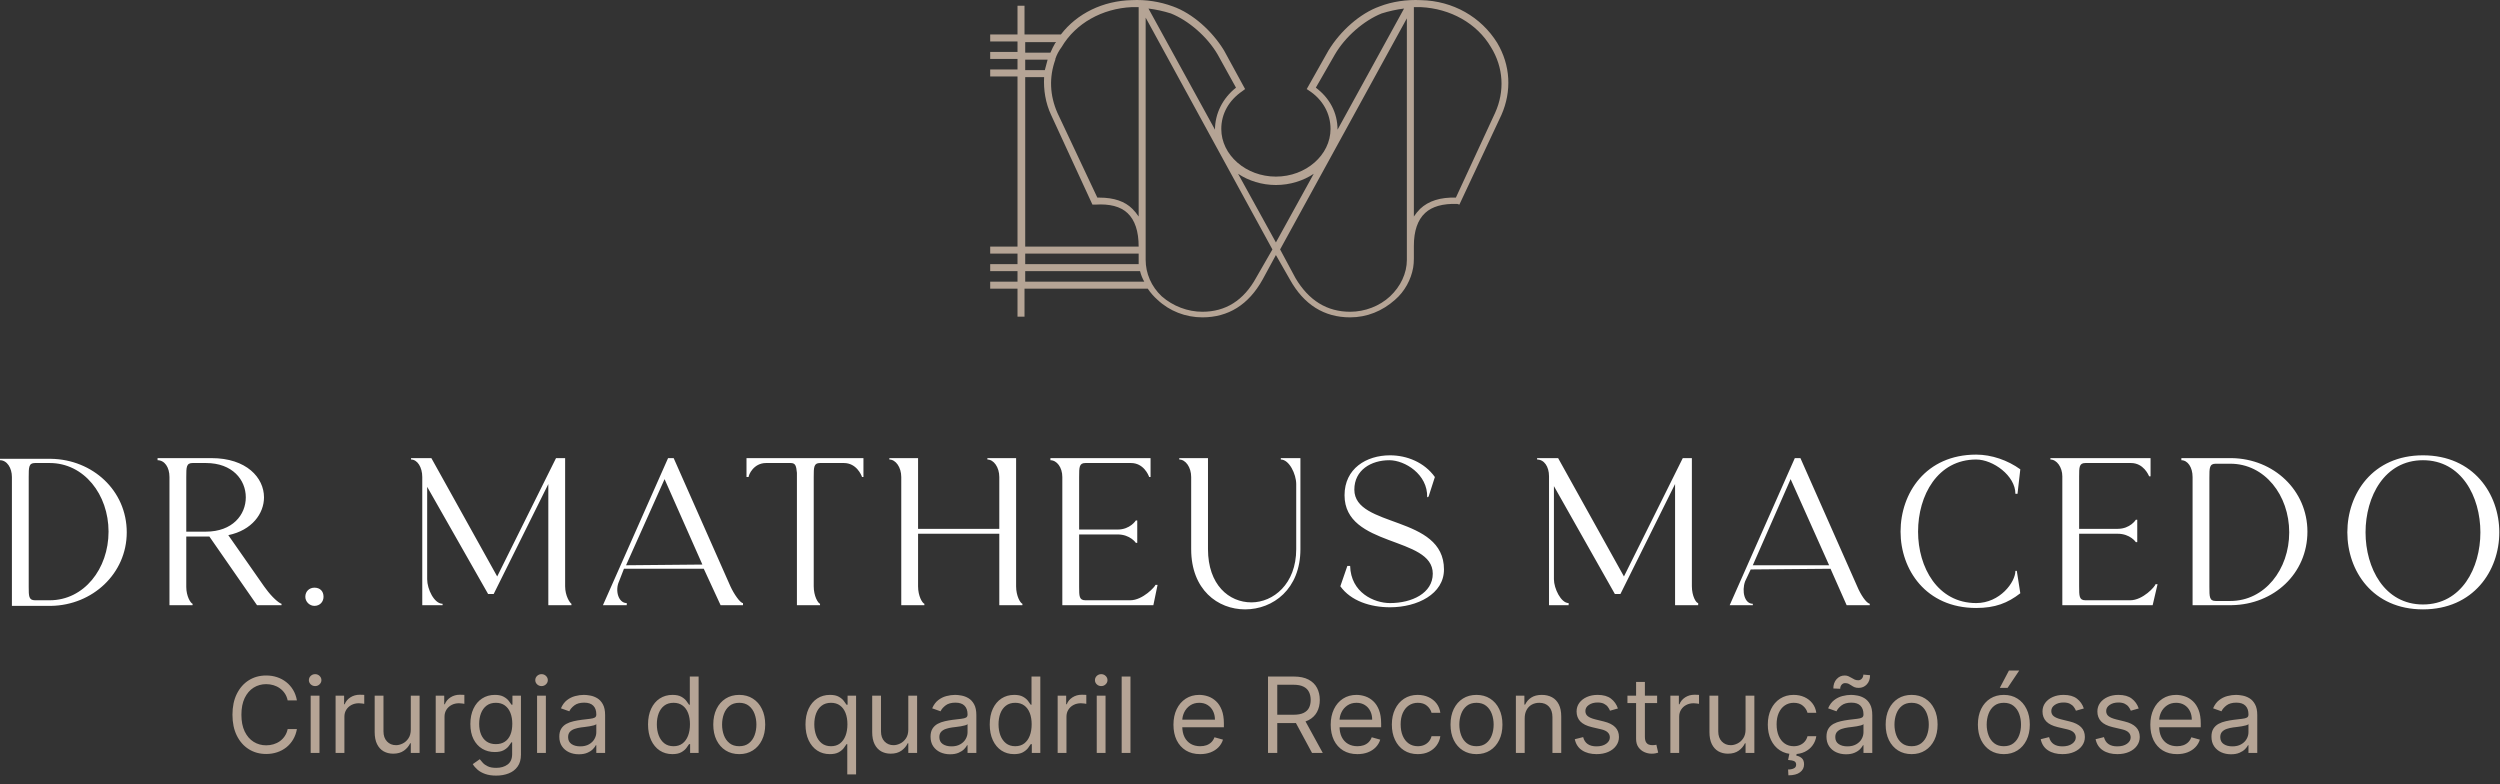
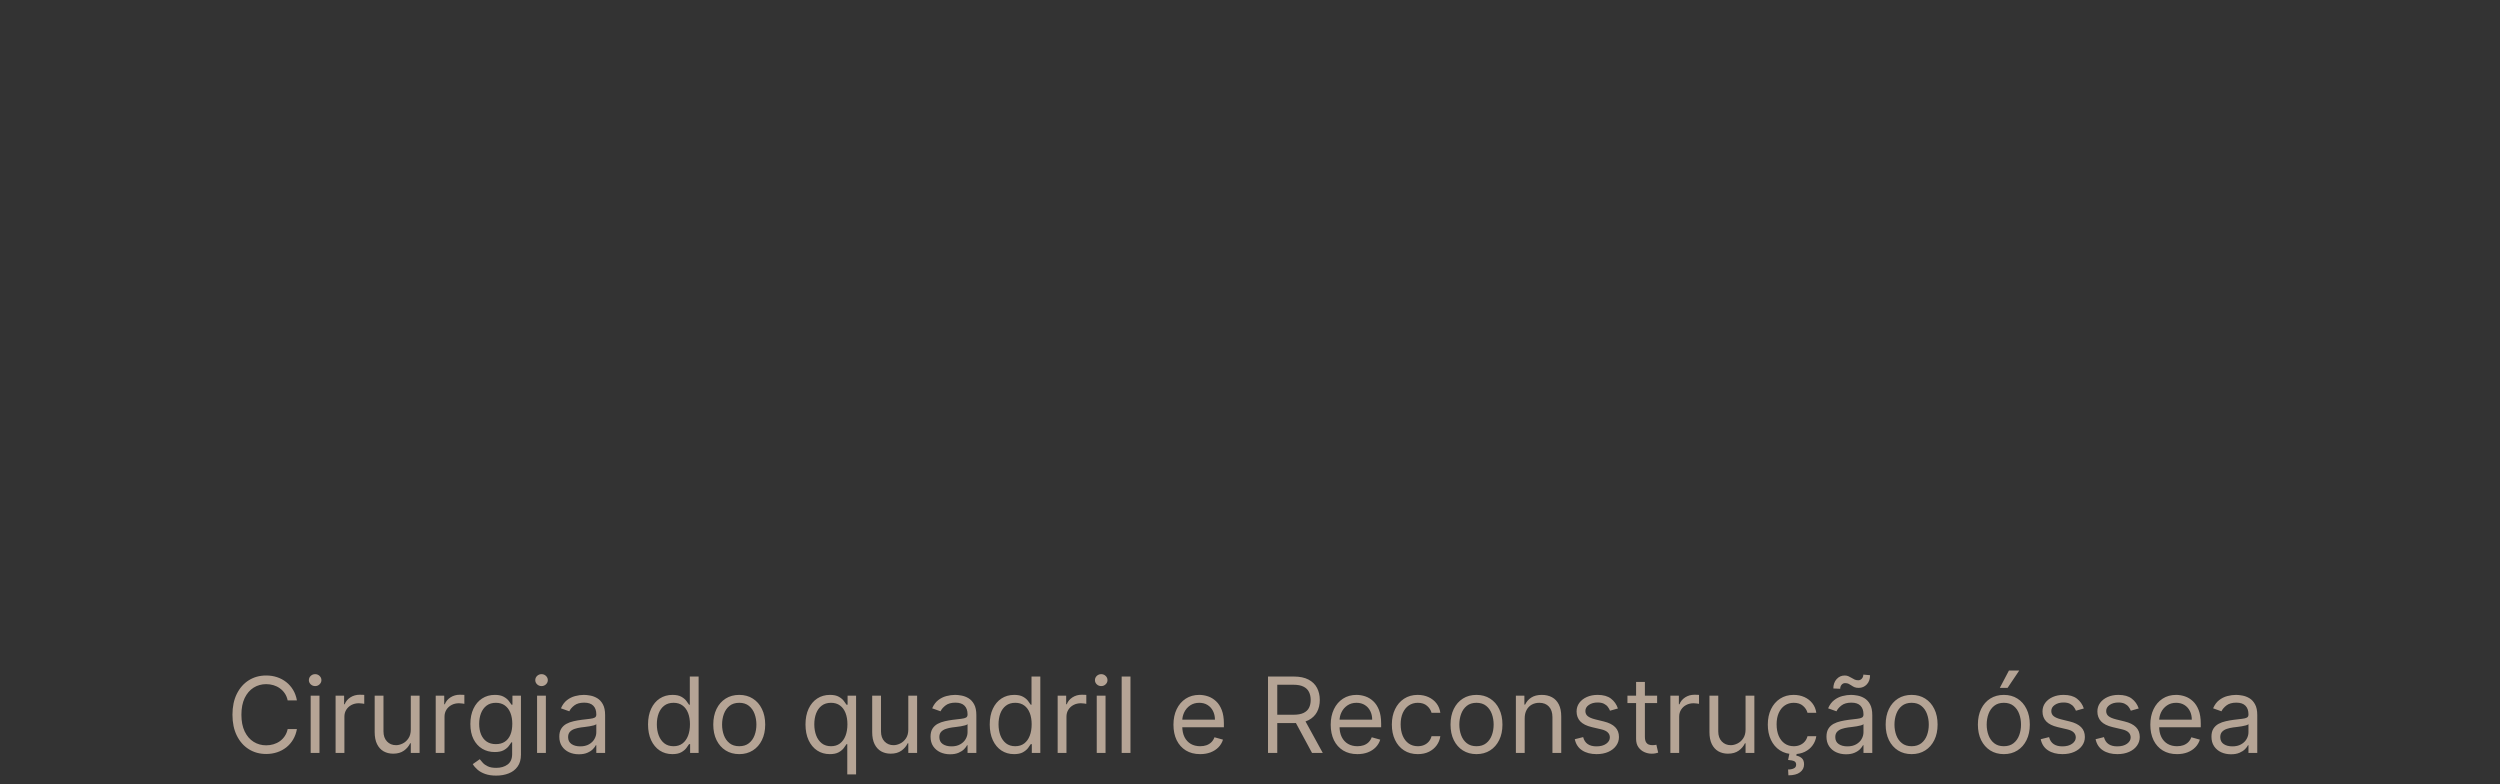
<svg xmlns="http://www.w3.org/2000/svg" width="357" height="112" viewBox="0 0 357 112" fill="none">
  <rect x="0" y="0" width="357" height="112" fill="#333333" stroke="none" />
  <path d="M42.4 100.019H41.078C41 99.639 40.864 99.305 40.668 99.017C40.477 98.73 40.242 98.488 39.965 98.293C39.692 98.094 39.388 97.945 39.054 97.846C38.721 97.746 38.373 97.696 38.01 97.696C37.35 97.696 36.751 97.863 36.215 98.197C35.682 98.531 35.258 99.023 34.942 99.673C34.63 100.322 34.473 101.12 34.473 102.064C34.473 103.009 34.63 103.806 34.942 104.456C35.258 105.106 35.682 105.598 36.215 105.931C36.751 106.265 37.35 106.432 38.01 106.432C38.373 106.432 38.721 106.382 39.054 106.283C39.388 106.184 39.692 106.036 39.965 105.841C40.242 105.642 40.477 105.399 40.668 105.111C40.864 104.82 41 104.486 41.078 104.11H42.4C42.3 104.667 42.119 105.166 41.856 105.607C41.593 106.047 41.267 106.421 40.876 106.73C40.485 107.036 40.047 107.268 39.56 107.428C39.077 107.588 38.561 107.668 38.01 107.668C37.08 107.668 36.252 107.441 35.528 106.986C34.804 106.532 34.234 105.885 33.818 105.047C33.403 104.209 33.195 103.215 33.195 102.064C33.195 100.914 33.403 99.919 33.818 99.081C34.234 98.243 34.804 97.597 35.528 97.142C36.252 96.688 37.08 96.461 38.01 96.461C38.561 96.461 39.077 96.54 39.56 96.7C40.047 96.86 40.485 97.094 40.876 97.403C41.267 97.709 41.593 98.082 41.856 98.522C42.119 98.959 42.3 99.458 42.4 100.019ZM44.364 107.519V99.337H45.621V107.519H44.364ZM45.003 97.973C44.758 97.973 44.547 97.89 44.369 97.723C44.195 97.556 44.108 97.355 44.108 97.121C44.108 96.887 44.195 96.686 44.369 96.519C44.547 96.352 44.758 96.269 45.003 96.269C45.248 96.269 45.458 96.352 45.632 96.519C45.809 96.686 45.898 96.887 45.898 97.121C45.898 97.355 45.809 97.556 45.632 97.723C45.458 97.89 45.248 97.973 45.003 97.973ZM47.923 107.519V99.337H49.138V100.573H49.223C49.372 100.168 49.642 99.84 50.033 99.587C50.423 99.335 50.864 99.209 51.354 99.209C51.446 99.209 51.561 99.211 51.7 99.215C51.838 99.218 51.943 99.223 52.014 99.23V100.509C51.972 100.498 51.874 100.482 51.721 100.461C51.572 100.436 51.414 100.424 51.247 100.424C50.849 100.424 50.494 100.507 50.182 100.674C49.873 100.837 49.628 101.065 49.447 101.356C49.269 101.643 49.18 101.972 49.18 102.341V107.519H47.923ZM58.661 104.174V99.337H59.918V107.519H58.661V106.134H58.575C58.384 106.549 58.085 106.903 57.681 107.194C57.276 107.482 56.764 107.625 56.146 107.625C55.635 107.625 55.181 107.513 54.783 107.29C54.385 107.062 54.072 106.722 53.845 106.267C53.618 105.809 53.504 105.232 53.504 104.536V99.337H54.761V104.451C54.761 105.047 54.928 105.523 55.262 105.878C55.599 106.233 56.029 106.411 56.551 106.411C56.864 106.411 57.181 106.331 57.505 106.171C57.831 106.011 58.105 105.766 58.325 105.436C58.549 105.106 58.661 104.685 58.661 104.174ZM62.22 107.519V99.337H63.435V100.573H63.52C63.669 100.168 63.939 99.84 64.329 99.587C64.72 99.335 65.16 99.209 65.65 99.209C65.743 99.209 65.858 99.211 65.997 99.215C66.135 99.218 66.24 99.223 66.311 99.23V100.509C66.268 100.498 66.171 100.482 66.018 100.461C65.869 100.436 65.711 100.424 65.544 100.424C65.146 100.424 64.791 100.507 64.479 100.674C64.17 100.837 63.925 101.065 63.744 101.356C63.566 101.643 63.477 101.972 63.477 102.341V107.519H62.22ZM70.855 110.757C70.248 110.757 69.725 110.679 69.289 110.523C68.852 110.37 68.488 110.168 68.197 109.916C67.909 109.667 67.68 109.401 67.51 109.117L68.511 108.414C68.625 108.563 68.768 108.733 68.942 108.925C69.117 109.12 69.354 109.289 69.656 109.431C69.962 109.577 70.361 109.649 70.855 109.649C71.515 109.649 72.06 109.49 72.49 109.17C72.92 108.85 73.135 108.35 73.135 107.668V106.006H73.028C72.936 106.155 72.804 106.34 72.634 106.56C72.467 106.777 72.225 106.97 71.909 107.141C71.597 107.308 71.174 107.391 70.642 107.391C69.981 107.391 69.388 107.235 68.862 106.922C68.341 106.61 67.927 106.155 67.621 105.559C67.32 104.962 67.169 104.238 67.169 103.385C67.169 102.547 67.316 101.817 67.611 101.196C67.906 100.571 68.316 100.088 68.841 99.747C69.367 99.403 69.974 99.23 70.663 99.23C71.196 99.23 71.618 99.319 71.931 99.497C72.247 99.671 72.488 99.87 72.655 100.093C72.826 100.314 72.957 100.495 73.049 100.637H73.177V99.337H74.392V107.753C74.392 108.456 74.232 109.028 73.912 109.468C73.596 109.912 73.17 110.237 72.634 110.443C72.101 110.653 71.508 110.757 70.855 110.757ZM70.812 106.262C71.316 106.262 71.743 106.146 72.091 105.915C72.439 105.685 72.703 105.353 72.884 104.919C73.065 104.486 73.156 103.968 73.156 103.364C73.156 102.774 73.067 102.254 72.889 101.803C72.712 101.352 72.449 100.999 72.101 100.743C71.753 100.488 71.323 100.36 70.812 100.36C70.279 100.36 69.836 100.495 69.48 100.765C69.129 101.034 68.864 101.397 68.687 101.851C68.513 102.306 68.426 102.81 68.426 103.364C68.426 103.932 68.514 104.435 68.692 104.871C68.873 105.305 69.139 105.646 69.491 105.894C69.846 106.139 70.287 106.262 70.812 106.262ZM76.693 107.519V99.337H77.95V107.519H76.693ZM77.332 97.973C77.087 97.973 76.876 97.89 76.698 97.723C76.524 97.556 76.437 97.355 76.437 97.121C76.437 96.887 76.524 96.686 76.698 96.519C76.876 96.352 77.087 96.269 77.332 96.269C77.577 96.269 77.787 96.352 77.961 96.519C78.138 96.686 78.227 96.887 78.227 97.121C78.227 97.355 78.138 97.556 77.961 97.723C77.787 97.89 77.577 97.973 77.332 97.973ZM82.66 107.711C82.142 107.711 81.671 107.613 81.249 107.418C80.826 107.219 80.49 106.933 80.242 106.56C79.993 106.184 79.869 105.729 79.869 105.196C79.869 104.728 79.961 104.348 80.146 104.056C80.331 103.762 80.577 103.531 80.886 103.364C81.195 103.197 81.536 103.073 81.909 102.991C82.285 102.906 82.664 102.838 83.044 102.789C83.541 102.725 83.944 102.677 84.253 102.645C84.565 102.609 84.793 102.551 84.934 102.469C85.08 102.387 85.153 102.245 85.153 102.043V102C85.153 101.475 85.009 101.066 84.722 100.775C84.437 100.484 84.006 100.338 83.427 100.338C82.827 100.338 82.356 100.47 82.016 100.733C81.675 100.995 81.435 101.276 81.296 101.574L80.103 101.148C80.316 100.651 80.6 100.264 80.956 99.987C81.314 99.706 81.705 99.511 82.127 99.401C82.553 99.287 82.972 99.23 83.385 99.23C83.647 99.23 83.949 99.262 84.29 99.326C84.635 99.387 84.966 99.513 85.286 99.704C85.609 99.896 85.877 100.186 86.09 100.573C86.303 100.96 86.41 101.478 86.41 102.128V107.519H85.153V106.411H85.089C85.004 106.588 84.862 106.778 84.663 106.981C84.464 107.183 84.2 107.355 83.869 107.497C83.539 107.64 83.136 107.711 82.66 107.711ZM82.852 106.581C83.349 106.581 83.768 106.484 84.109 106.288C84.453 106.093 84.713 105.841 84.887 105.532C85.064 105.223 85.153 104.898 85.153 104.557V103.407C85.1 103.471 84.983 103.529 84.801 103.582C84.624 103.632 84.418 103.676 84.183 103.716C83.953 103.751 83.727 103.783 83.507 103.811C83.29 103.836 83.115 103.858 82.98 103.875C82.653 103.918 82.347 103.987 82.064 104.083C81.783 104.175 81.556 104.316 81.382 104.504C81.211 104.689 81.126 104.941 81.126 105.26C81.126 105.697 81.287 106.027 81.611 106.251C81.937 106.471 82.351 106.581 82.852 106.581ZM96.013 107.689C95.331 107.689 94.729 107.517 94.207 107.173C93.685 106.825 93.277 106.334 92.982 105.702C92.687 105.067 92.54 104.316 92.54 103.449C92.54 102.59 92.687 101.844 92.982 101.212C93.277 100.58 93.687 100.092 94.212 99.747C94.738 99.403 95.345 99.23 96.034 99.23C96.567 99.23 96.987 99.319 97.296 99.497C97.609 99.671 97.847 99.87 98.01 100.093C98.177 100.314 98.307 100.495 98.399 100.637H98.506V96.61H99.763V107.519H98.548V106.262H98.399C98.307 106.411 98.175 106.599 98.005 106.826C97.835 107.05 97.591 107.251 97.275 107.428C96.959 107.602 96.538 107.689 96.013 107.689ZM96.183 106.56C96.688 106.56 97.114 106.429 97.462 106.166C97.81 105.899 98.074 105.532 98.255 105.063C98.436 104.591 98.527 104.046 98.527 103.428C98.527 102.817 98.438 102.283 98.261 101.825C98.083 101.363 97.82 101.004 97.472 100.749C97.124 100.489 96.695 100.36 96.183 100.36C95.65 100.36 95.207 100.496 94.852 100.77C94.5 101.04 94.235 101.407 94.058 101.872C93.884 102.334 93.797 102.853 93.797 103.428C93.797 104.01 93.886 104.539 94.063 105.015C94.244 105.488 94.511 105.864 94.862 106.145C95.217 106.421 95.658 106.56 96.183 106.56ZM105.564 107.689C104.825 107.689 104.177 107.513 103.619 107.162C103.065 106.81 102.632 106.319 102.32 105.686C102.011 105.054 101.856 104.316 101.856 103.471C101.856 102.618 102.011 101.874 102.32 101.239C102.632 100.603 103.065 100.109 103.619 99.758C104.177 99.406 104.825 99.23 105.564 99.23C106.302 99.23 106.948 99.406 107.502 99.758C108.06 100.109 108.493 100.603 108.802 101.239C109.115 101.874 109.271 102.618 109.271 103.471C109.271 104.316 109.115 105.054 108.802 105.686C108.493 106.319 108.06 106.81 107.502 107.162C106.948 107.513 106.302 107.689 105.564 107.689ZM105.564 106.56C106.125 106.56 106.586 106.416 106.948 106.129C107.311 105.841 107.579 105.463 107.753 104.994C107.927 104.525 108.014 104.017 108.014 103.471C108.014 102.924 107.927 102.414 107.753 101.942C107.579 101.469 107.311 101.088 106.948 100.796C106.586 100.505 106.125 100.36 105.564 100.36C105.002 100.36 104.541 100.505 104.179 100.796C103.816 101.088 103.548 101.469 103.374 101.942C103.2 102.414 103.113 102.924 103.113 103.471C103.113 104.017 103.2 104.525 103.374 104.994C103.548 105.463 103.816 105.841 104.179 106.129C104.541 106.416 105.002 106.56 105.564 106.56ZM120.991 110.587V106.262H120.884C120.792 106.411 120.661 106.599 120.49 106.826C120.32 107.05 120.077 107.251 119.761 107.428C119.444 107.602 119.024 107.689 118.498 107.689C117.816 107.689 117.214 107.517 116.692 107.173C116.17 106.825 115.762 106.334 115.467 105.702C115.172 105.067 115.025 104.316 115.025 103.449C115.025 102.59 115.172 101.844 115.467 101.212C115.762 100.58 116.172 100.092 116.698 99.747C117.223 99.403 117.83 99.23 118.519 99.23C119.052 99.23 119.473 99.319 119.782 99.497C120.094 99.671 120.332 99.87 120.496 100.093C120.663 100.314 120.792 100.495 120.884 100.637H121.034V99.337H122.248V110.587H120.991ZM118.669 106.56C119.173 106.56 119.599 106.429 119.947 106.166C120.295 105.899 120.56 105.532 120.741 105.063C120.922 104.591 121.012 104.046 121.012 103.428C121.012 102.817 120.924 102.283 120.746 101.825C120.568 101.363 120.306 101.004 119.958 100.749C119.61 100.489 119.18 100.36 118.669 100.36C118.136 100.36 117.692 100.496 117.337 100.77C116.985 101.04 116.721 101.407 116.543 101.872C116.369 102.334 116.282 102.853 116.282 103.428C116.282 104.01 116.371 104.539 116.549 105.015C116.73 105.488 116.996 105.864 117.348 106.145C117.703 106.421 118.143 106.56 118.669 106.56ZM129.706 104.174V99.337H130.963V107.519H129.706V106.134H129.62C129.429 106.549 129.13 106.903 128.725 107.194C128.321 107.482 127.809 107.625 127.191 107.625C126.68 107.625 126.225 107.513 125.828 107.29C125.43 107.062 125.117 106.722 124.89 106.267C124.663 105.809 124.549 105.232 124.549 104.536V99.337H125.806V104.451C125.806 105.047 125.973 105.523 126.307 105.878C126.644 106.233 127.074 106.411 127.596 106.411C127.909 106.411 128.226 106.331 128.55 106.171C128.876 106.011 129.15 105.766 129.37 105.436C129.594 105.106 129.706 104.685 129.706 104.174ZM135.673 107.711C135.154 107.711 134.684 107.613 134.261 107.418C133.839 107.219 133.503 106.933 133.254 106.56C133.006 106.184 132.882 105.729 132.882 105.196C132.882 104.728 132.974 104.348 133.159 104.056C133.343 103.762 133.59 103.531 133.899 103.364C134.208 103.197 134.549 103.073 134.922 102.991C135.298 102.906 135.676 102.838 136.056 102.789C136.553 102.725 136.956 102.677 137.265 102.645C137.578 102.609 137.805 102.551 137.947 102.469C138.093 102.387 138.166 102.245 138.166 102.043V102C138.166 101.475 138.022 101.066 137.734 100.775C137.45 100.484 137.019 100.338 136.44 100.338C135.84 100.338 135.369 100.47 135.028 100.733C134.687 100.995 134.448 101.276 134.309 101.574L133.116 101.148C133.329 100.651 133.613 100.264 133.968 99.987C134.327 99.706 134.717 99.511 135.14 99.401C135.566 99.287 135.985 99.23 136.397 99.23C136.66 99.23 136.962 99.262 137.303 99.326C137.647 99.387 137.979 99.513 138.299 99.704C138.622 99.896 138.89 100.186 139.103 100.573C139.316 100.96 139.423 101.478 139.423 102.128V107.519H138.166V106.411H138.102C138.016 106.588 137.874 106.778 137.676 106.981C137.477 107.183 137.212 107.355 136.882 107.497C136.552 107.64 136.149 107.711 135.673 107.711ZM135.865 106.581C136.362 106.581 136.781 106.484 137.122 106.288C137.466 106.093 137.725 105.841 137.899 105.532C138.077 105.223 138.166 104.898 138.166 104.557V103.407C138.112 103.471 137.995 103.529 137.814 103.582C137.637 103.632 137.431 103.676 137.196 103.716C136.965 103.751 136.74 103.783 136.52 103.811C136.303 103.836 136.127 103.858 135.992 103.875C135.666 103.918 135.36 103.987 135.076 104.083C134.796 104.175 134.568 104.316 134.394 104.504C134.224 104.689 134.139 104.941 134.139 105.26C134.139 105.697 134.3 106.027 134.623 106.251C134.95 106.471 135.364 106.581 135.865 106.581ZM144.807 107.689C144.125 107.689 143.523 107.517 143.001 107.173C142.479 106.825 142.071 106.334 141.776 105.702C141.481 105.067 141.334 104.316 141.334 103.449C141.334 102.59 141.481 101.844 141.776 101.212C142.071 100.58 142.481 100.092 143.006 99.747C143.532 99.403 144.139 99.23 144.828 99.23C145.361 99.23 145.781 99.319 146.09 99.497C146.403 99.671 146.641 99.87 146.804 100.093C146.971 100.314 147.101 100.495 147.193 100.637H147.3V96.61H148.557V107.519H147.342V106.262H147.193C147.101 106.411 146.969 106.599 146.799 106.826C146.628 107.05 146.385 107.251 146.069 107.428C145.753 107.602 145.332 107.689 144.807 107.689ZM144.977 106.56C145.481 106.56 145.908 106.429 146.256 106.166C146.604 105.899 146.868 105.532 147.049 105.063C147.23 104.591 147.321 104.046 147.321 103.428C147.321 102.817 147.232 102.283 147.055 101.825C146.877 101.363 146.614 101.004 146.266 100.749C145.918 100.489 145.489 100.36 144.977 100.36C144.444 100.36 144.001 100.496 143.645 100.77C143.294 101.04 143.029 101.407 142.852 101.872C142.678 102.334 142.591 102.853 142.591 103.428C142.591 104.01 142.68 104.539 142.857 105.015C143.038 105.488 143.305 105.864 143.656 106.145C144.011 106.421 144.452 106.56 144.977 106.56ZM151.034 107.519V99.337H152.248V100.573H152.333C152.482 100.168 152.752 99.84 153.143 99.587C153.534 99.335 153.974 99.209 154.464 99.209C154.556 99.209 154.672 99.211 154.81 99.215C154.949 99.218 155.054 99.223 155.125 99.23V100.509C155.082 100.498 154.984 100.482 154.832 100.461C154.682 100.436 154.524 100.424 154.357 100.424C153.96 100.424 153.605 100.507 153.292 100.674C152.983 100.837 152.738 101.065 152.557 101.356C152.38 101.643 152.291 101.972 152.291 102.341V107.519H151.034ZM156.615 107.519V99.337H157.872V107.519H156.615ZM157.254 97.973C157.009 97.973 156.798 97.89 156.62 97.723C156.446 97.556 156.359 97.355 156.359 97.121C156.359 96.887 156.446 96.686 156.62 96.519C156.798 96.352 157.009 96.269 157.254 96.269C157.499 96.269 157.708 96.352 157.882 96.519C158.06 96.686 158.149 96.887 158.149 97.121C158.149 97.355 158.06 97.556 157.882 97.723C157.708 97.89 157.499 97.973 157.254 97.973ZM161.431 96.61V107.519H160.174V96.61H161.431ZM171.383 107.689C170.595 107.689 169.915 107.515 169.343 107.167C168.775 106.816 168.336 106.326 168.027 105.697C167.722 105.065 167.569 104.33 167.569 103.492C167.569 102.654 167.722 101.915 168.027 101.276C168.336 100.633 168.766 100.132 169.316 99.774C169.87 99.412 170.516 99.23 171.255 99.23C171.681 99.23 172.102 99.302 172.518 99.444C172.933 99.586 173.311 99.816 173.652 100.136C173.993 100.452 174.265 100.871 174.467 101.393C174.67 101.915 174.771 102.558 174.771 103.321V103.854H168.464V102.767H173.492C173.492 102.306 173.4 101.894 173.215 101.532C173.034 101.169 172.775 100.884 172.438 100.674C172.104 100.464 171.71 100.36 171.255 100.36C170.754 100.36 170.321 100.484 169.955 100.733C169.593 100.978 169.314 101.297 169.119 101.691C168.924 102.086 168.826 102.508 168.826 102.959V103.684C168.826 104.301 168.933 104.825 169.146 105.255C169.362 105.681 169.662 106.006 170.046 106.23C170.429 106.45 170.875 106.56 171.383 106.56C171.713 106.56 172.012 106.514 172.278 106.421C172.548 106.326 172.78 106.184 172.976 105.995C173.171 105.804 173.322 105.566 173.428 105.282L174.643 105.622C174.515 106.034 174.3 106.397 173.998 106.709C173.697 107.018 173.324 107.26 172.88 107.434C172.436 107.604 171.937 107.689 171.383 107.689ZM181.072 107.519V96.61H184.758C185.611 96.61 186.31 96.755 186.857 97.046C187.404 97.334 187.809 97.73 188.072 98.234C188.334 98.739 188.466 99.312 188.466 99.955C188.466 100.598 188.334 101.168 188.072 101.665C187.809 102.162 187.406 102.553 186.862 102.837C186.319 103.117 185.625 103.257 184.78 103.257H181.797V102.064H184.737C185.319 102.064 185.788 101.979 186.143 101.809C186.502 101.638 186.761 101.397 186.921 101.084C187.084 100.768 187.166 100.392 187.166 99.955C187.166 99.518 187.084 99.136 186.921 98.81C186.758 98.483 186.497 98.231 186.138 98.053C185.779 97.872 185.305 97.782 184.716 97.782H182.393V107.519H181.072ZM186.207 102.618L188.892 107.519H187.358L184.716 102.618H186.207ZM193.839 107.689C193.051 107.689 192.371 107.515 191.799 107.167C191.231 106.816 190.792 106.326 190.483 105.697C190.178 105.065 190.025 104.33 190.025 103.492C190.025 102.654 190.178 101.915 190.483 101.276C190.792 100.633 191.222 100.132 191.772 99.774C192.326 99.412 192.973 99.23 193.711 99.23C194.137 99.23 194.558 99.302 194.974 99.444C195.389 99.586 195.767 99.816 196.108 100.136C196.449 100.452 196.721 100.871 196.923 101.393C197.126 101.915 197.227 102.558 197.227 103.321V103.854H190.92V102.767H195.948C195.948 102.306 195.856 101.894 195.671 101.532C195.49 101.169 195.231 100.884 194.894 100.674C194.56 100.464 194.166 100.36 193.711 100.36C193.21 100.36 192.777 100.484 192.411 100.733C192.049 100.978 191.77 101.297 191.575 101.691C191.38 102.086 191.282 102.508 191.282 102.959V103.684C191.282 104.301 191.389 104.825 191.602 105.255C191.818 105.681 192.118 106.006 192.502 106.23C192.886 106.45 193.331 106.56 193.839 106.56C194.169 106.56 194.468 106.514 194.734 106.421C195.004 106.326 195.236 106.184 195.432 105.995C195.627 105.804 195.778 105.566 195.884 105.282L197.099 105.622C196.971 106.034 196.756 106.397 196.454 106.709C196.153 107.018 195.78 107.26 195.336 107.434C194.892 107.604 194.393 107.689 193.839 107.689ZM202.463 107.689C201.696 107.689 201.035 107.508 200.481 107.146C199.927 106.784 199.501 106.285 199.203 105.649C198.905 105.013 198.756 104.287 198.756 103.471C198.756 102.64 198.908 101.906 199.214 101.271C199.523 100.631 199.952 100.132 200.503 99.774C201.057 99.412 201.703 99.23 202.442 99.23C203.017 99.23 203.535 99.337 203.997 99.55C204.459 99.763 204.837 100.061 205.132 100.445C205.426 100.828 205.609 101.276 205.68 101.787H204.423C204.327 101.414 204.114 101.084 203.784 100.796C203.457 100.505 203.017 100.36 202.463 100.36C201.973 100.36 201.543 100.488 201.174 100.743C200.808 100.995 200.522 101.352 200.316 101.814C200.114 102.272 200.013 102.81 200.013 103.428C200.013 104.06 200.112 104.61 200.311 105.079C200.513 105.548 200.797 105.912 201.163 106.171C201.533 106.43 201.966 106.56 202.463 106.56C202.79 106.56 203.086 106.503 203.353 106.39C203.619 106.276 203.844 106.113 204.029 105.899C204.214 105.686 204.345 105.431 204.423 105.132H205.68C205.609 105.615 205.433 106.05 205.153 106.437C204.876 106.821 204.508 107.126 204.05 107.354C203.596 107.577 203.067 107.689 202.463 107.689ZM210.842 107.689C210.103 107.689 209.455 107.513 208.898 107.162C208.344 106.81 207.91 106.319 207.598 105.686C207.289 105.054 207.134 104.316 207.134 103.471C207.134 102.618 207.289 101.874 207.598 101.239C207.91 100.603 208.344 100.109 208.898 99.758C209.455 99.406 210.103 99.23 210.842 99.23C211.58 99.23 212.227 99.406 212.781 99.758C213.338 100.109 213.772 100.603 214.081 101.239C214.393 101.874 214.549 102.618 214.549 103.471C214.549 104.316 214.393 105.054 214.081 105.686C213.772 106.319 213.338 106.81 212.781 107.162C212.227 107.513 211.58 107.689 210.842 107.689ZM210.842 106.56C211.403 106.56 211.865 106.416 212.227 106.129C212.589 105.841 212.857 105.463 213.031 104.994C213.205 104.525 213.292 104.017 213.292 103.471C213.292 102.924 213.205 102.414 213.031 101.942C212.857 101.469 212.589 101.088 212.227 100.796C211.865 100.505 211.403 100.36 210.842 100.36C210.281 100.36 209.819 100.505 209.457 100.796C209.095 101.088 208.827 101.469 208.653 101.942C208.479 102.414 208.392 102.924 208.392 103.471C208.392 104.017 208.479 104.525 208.653 104.994C208.827 105.463 209.095 105.841 209.457 106.129C209.819 106.416 210.281 106.56 210.842 106.56ZM217.725 102.597V107.519H216.468V99.337H217.683V100.615H217.789C217.981 100.2 218.272 99.866 218.663 99.614C219.053 99.358 219.558 99.23 220.176 99.23C220.73 99.23 221.214 99.344 221.63 99.571C222.045 99.795 222.368 100.136 222.599 100.594C222.83 101.049 222.945 101.624 222.945 102.32V107.519H221.688V102.405C221.688 101.762 221.521 101.262 221.188 100.903C220.854 100.541 220.396 100.36 219.813 100.36C219.412 100.36 219.053 100.447 218.737 100.621C218.425 100.795 218.178 101.049 217.997 101.382C217.816 101.716 217.725 102.121 217.725 102.597ZM231.038 101.169L229.909 101.489C229.838 101.301 229.733 101.118 229.595 100.94C229.46 100.759 229.275 100.61 229.041 100.493C228.806 100.376 228.506 100.317 228.14 100.317C227.64 100.317 227.222 100.433 226.889 100.663C226.558 100.891 226.393 101.18 226.393 101.532C226.393 101.844 226.507 102.091 226.734 102.272C226.961 102.453 227.316 102.604 227.799 102.725L229.014 103.023C229.745 103.201 230.291 103.472 230.649 103.838C231.008 104.2 231.187 104.667 231.187 105.239C231.187 105.708 231.052 106.127 230.782 106.496C230.516 106.865 230.143 107.157 229.664 107.37C229.184 107.583 228.627 107.689 227.991 107.689C227.157 107.689 226.466 107.508 225.919 107.146C225.372 106.784 225.026 106.255 224.88 105.559L226.074 105.26C226.187 105.701 226.402 106.031 226.718 106.251C227.038 106.471 227.455 106.581 227.97 106.581C228.556 106.581 229.021 106.457 229.365 106.208C229.713 105.956 229.887 105.654 229.887 105.303C229.887 105.019 229.788 104.781 229.589 104.589C229.39 104.394 229.085 104.248 228.673 104.152L227.309 103.833C226.56 103.655 226.01 103.38 225.658 103.007C225.31 102.631 225.136 102.16 225.136 101.596C225.136 101.134 225.266 100.725 225.525 100.37C225.788 100.015 226.145 99.737 226.596 99.534C227.05 99.332 227.565 99.23 228.14 99.23C228.95 99.23 229.586 99.408 230.047 99.763C230.512 100.118 230.843 100.587 231.038 101.169ZM236.638 99.337V100.402H232.398V99.337H236.638ZM233.634 97.377H234.891V105.175C234.891 105.53 234.942 105.796 235.045 105.974C235.152 106.148 235.287 106.265 235.45 106.326C235.617 106.382 235.793 106.411 235.977 106.411C236.116 106.411 236.229 106.404 236.318 106.39C236.407 106.372 236.478 106.358 236.531 106.347L236.787 107.476C236.702 107.508 236.583 107.54 236.43 107.572C236.277 107.608 236.084 107.625 235.849 107.625C235.494 107.625 235.146 107.549 234.805 107.396C234.468 107.244 234.187 107.011 233.964 106.698C233.744 106.386 233.634 105.992 233.634 105.516V97.377ZM238.529 107.519V99.337H239.743V100.573H239.828C239.978 100.168 240.247 99.84 240.638 99.587C241.029 99.335 241.469 99.209 241.959 99.209C242.051 99.209 242.167 99.211 242.305 99.215C242.444 99.218 242.549 99.223 242.62 99.23V100.509C242.577 100.498 242.479 100.482 242.327 100.461C242.178 100.436 242.02 100.424 241.853 100.424C241.455 100.424 241.1 100.507 240.787 100.674C240.478 100.837 240.233 101.065 240.052 101.356C239.875 101.643 239.786 101.972 239.786 102.341V107.519H238.529ZM249.266 104.174V99.337H250.523V107.519H249.266V106.134H249.181C248.989 106.549 248.691 106.903 248.286 107.194C247.881 107.482 247.37 107.625 246.752 107.625C246.24 107.625 245.786 107.513 245.388 107.29C244.99 107.062 244.678 106.722 244.451 106.267C244.223 105.809 244.11 105.232 244.11 104.536V99.337H245.367V104.451C245.367 105.047 245.534 105.523 245.868 105.878C246.205 106.233 246.635 106.411 247.157 106.411C247.469 106.411 247.787 106.331 248.11 106.171C248.437 106.011 248.71 105.766 248.93 105.436C249.154 105.106 249.266 104.685 249.266 104.174ZM256.149 107.689C255.382 107.689 254.722 107.508 254.168 107.146C253.614 106.784 253.188 106.285 252.89 105.649C252.591 105.013 252.442 104.287 252.442 103.471C252.442 102.64 252.595 101.906 252.9 101.271C253.209 100.631 253.639 100.132 254.189 99.774C254.743 99.412 255.39 99.23 256.128 99.23C256.703 99.23 257.222 99.337 257.684 99.55C258.145 99.763 258.523 100.061 258.818 100.445C259.113 100.828 259.296 101.276 259.367 101.787H258.11C258.014 101.414 257.801 101.084 257.471 100.796C257.144 100.505 256.703 100.36 256.149 100.36C255.659 100.36 255.23 100.488 254.86 100.743C254.495 100.995 254.209 101.352 254.003 101.814C253.8 102.272 253.699 102.81 253.699 103.428C253.699 104.06 253.799 104.61 253.997 105.079C254.2 105.548 254.484 105.912 254.85 106.171C255.219 106.43 255.652 106.56 256.149 106.56C256.476 106.56 256.773 106.503 257.039 106.39C257.305 106.276 257.531 106.113 257.716 105.899C257.9 105.686 258.032 105.431 258.11 105.132H259.367C259.296 105.615 259.12 106.05 258.839 106.437C258.562 106.821 258.195 107.126 257.737 107.354C257.282 107.577 256.753 107.689 256.149 107.689ZM255.553 107.476H256.597L256.512 107.902C256.789 107.945 257.043 108.06 257.273 108.249C257.504 108.44 257.62 108.744 257.62 109.159C257.62 109.618 257.43 109.99 257.05 110.278C256.673 110.569 256.118 110.715 255.382 110.715L255.34 109.884C255.67 109.884 255.944 109.831 256.16 109.724C256.38 109.621 256.49 109.447 256.49 109.202C256.49 108.957 256.4 108.79 256.219 108.701C256.038 108.613 255.745 108.552 255.34 108.52L255.553 107.476ZM263.612 107.711C263.094 107.711 262.623 107.613 262.201 107.418C261.778 107.219 261.442 106.933 261.194 106.56C260.945 106.184 260.821 105.729 260.821 105.196C260.821 104.728 260.913 104.348 261.098 104.056C261.283 103.762 261.529 103.531 261.838 103.364C262.147 103.197 262.488 103.073 262.861 102.991C263.238 102.906 263.616 102.838 263.996 102.789C264.493 102.725 264.896 102.677 265.205 102.645C265.517 102.609 265.745 102.551 265.887 102.469C266.032 102.387 266.105 102.245 266.105 102.043V102C266.105 101.475 265.961 101.066 265.674 100.775C265.39 100.484 264.958 100.338 264.379 100.338C263.779 100.338 263.309 100.47 262.968 100.733C262.627 100.995 262.387 101.276 262.249 101.574L261.055 101.148C261.268 100.651 261.553 100.264 261.908 99.987C262.266 99.706 262.657 99.511 263.08 99.401C263.506 99.287 263.925 99.23 264.337 99.23C264.599 99.23 264.901 99.262 265.242 99.326C265.587 99.387 265.919 99.513 266.238 99.704C266.561 99.896 266.83 100.186 267.043 100.573C267.256 100.96 267.362 101.478 267.362 102.128V107.519H266.105V106.411H266.041C265.956 106.588 265.814 106.778 265.615 106.981C265.416 107.183 265.152 107.355 264.821 107.497C264.491 107.64 264.088 107.711 263.612 107.711ZM263.804 106.581C264.301 106.581 264.72 106.484 265.061 106.288C265.406 106.093 265.665 105.841 265.839 105.532C266.016 105.223 266.105 104.898 266.105 104.557V103.407C266.052 103.471 265.935 103.529 265.754 103.582C265.576 103.632 265.37 103.676 265.136 103.716C264.905 103.751 264.679 103.783 264.459 103.811C264.243 103.836 264.067 103.858 263.932 103.875C263.605 103.918 263.3 103.987 263.016 104.083C262.735 104.175 262.508 104.316 262.334 104.504C262.163 104.689 262.078 104.941 262.078 105.26C262.078 105.697 262.24 106.027 262.563 106.251C262.89 106.471 263.303 106.581 263.804 106.581ZM262.781 98.357L261.801 98.314C261.801 97.771 261.956 97.327 262.265 96.983C262.577 96.635 262.962 96.461 263.42 96.461C263.623 96.461 263.802 96.496 263.958 96.567C264.115 96.635 264.264 96.713 264.406 96.802C264.548 96.89 264.694 96.97 264.843 97.041C264.995 97.109 265.168 97.142 265.359 97.142C265.562 97.142 265.732 97.064 265.871 96.908C266.013 96.748 266.084 96.556 266.084 96.333L267.043 96.418C267.043 96.972 266.886 97.412 266.574 97.739C266.265 98.066 265.881 98.229 265.423 98.229C265.178 98.229 264.976 98.195 264.816 98.128C264.656 98.057 264.514 97.977 264.39 97.888C264.266 97.799 264.134 97.721 263.996 97.654C263.857 97.583 263.687 97.547 263.484 97.547C263.282 97.547 263.113 97.627 262.978 97.787C262.847 97.943 262.781 98.133 262.781 98.357ZM272.981 107.689C272.242 107.689 271.594 107.513 271.036 107.162C270.482 106.81 270.049 106.319 269.737 105.686C269.428 105.054 269.273 104.316 269.273 103.471C269.273 102.618 269.428 101.874 269.737 101.239C270.049 100.603 270.482 100.109 271.036 99.758C271.594 99.406 272.242 99.23 272.981 99.23C273.719 99.23 274.365 99.406 274.919 99.758C275.477 100.109 275.91 100.603 276.219 101.239C276.532 101.874 276.688 102.618 276.688 103.471C276.688 104.316 276.532 105.054 276.219 105.686C275.91 106.319 275.477 106.81 274.919 107.162C274.365 107.513 273.719 107.689 272.981 107.689ZM272.981 106.56C273.542 106.56 274.003 106.416 274.365 106.129C274.728 105.841 274.996 105.463 275.17 104.994C275.344 104.525 275.431 104.017 275.431 103.471C275.431 102.924 275.344 102.414 275.17 101.942C274.996 101.469 274.728 101.088 274.365 100.796C274.003 100.505 273.542 100.36 272.981 100.36C272.419 100.36 271.958 100.505 271.596 100.796C271.233 101.088 270.965 101.469 270.791 101.942C270.617 102.414 270.53 102.924 270.53 103.471C270.53 104.017 270.617 104.525 270.791 104.994C270.965 105.463 271.233 105.841 271.596 106.129C271.958 106.416 272.419 106.56 272.981 106.56ZM286.149 107.689C285.411 107.689 284.763 107.513 284.205 107.162C283.651 106.81 283.218 106.319 282.906 105.686C282.597 105.054 282.442 104.316 282.442 103.471C282.442 102.618 282.597 101.874 282.906 101.239C283.218 100.603 283.651 100.109 284.205 99.758C284.763 99.406 285.411 99.23 286.149 99.23C286.888 99.23 287.534 99.406 288.088 99.758C288.646 100.109 289.079 100.603 289.388 101.239C289.701 101.874 289.857 102.618 289.857 103.471C289.857 104.316 289.701 105.054 289.388 105.686C289.079 106.319 288.646 106.81 288.088 107.162C287.534 107.513 286.888 107.689 286.149 107.689ZM286.149 106.56C286.711 106.56 287.172 106.416 287.534 106.129C287.897 105.841 288.165 105.463 288.339 104.994C288.513 104.525 288.6 104.017 288.6 103.471C288.6 102.924 288.513 102.414 288.339 101.942C288.165 101.469 287.897 101.088 287.534 100.796C287.172 100.505 286.711 100.36 286.149 100.36C285.588 100.36 285.127 100.505 284.765 100.796C284.402 101.088 284.134 101.469 283.96 101.942C283.786 102.414 283.699 102.924 283.699 103.471C283.699 104.017 283.786 104.525 283.96 104.994C284.134 105.463 284.402 105.841 284.765 106.129C285.127 106.416 285.588 106.56 286.149 106.56ZM285.574 98.229L286.874 95.757H288.344L286.682 98.229H285.574ZM297.571 101.169L296.442 101.489C296.371 101.301 296.266 101.118 296.128 100.94C295.993 100.759 295.808 100.61 295.574 100.493C295.339 100.376 295.039 100.317 294.674 100.317C294.173 100.317 293.756 100.433 293.422 100.663C293.092 100.891 292.926 101.18 292.926 101.532C292.926 101.844 293.04 102.091 293.267 102.272C293.495 102.453 293.85 102.604 294.333 102.725L295.547 103.023C296.279 103.201 296.824 103.472 297.182 103.838C297.541 104.2 297.72 104.667 297.72 105.239C297.72 105.708 297.585 106.127 297.316 106.496C297.049 106.865 296.676 107.157 296.197 107.37C295.718 107.583 295.16 107.689 294.524 107.689C293.69 107.689 292.999 107.508 292.452 107.146C291.905 106.784 291.559 106.255 291.414 105.559L292.607 105.26C292.72 105.701 292.935 106.031 293.251 106.251C293.571 106.471 293.988 106.581 294.503 106.581C295.089 106.581 295.554 106.457 295.899 106.208C296.247 105.956 296.421 105.654 296.421 105.303C296.421 105.019 296.321 104.781 296.122 104.589C295.924 104.394 295.618 104.248 295.206 104.152L293.843 103.833C293.093 103.655 292.543 103.38 292.191 103.007C291.843 102.631 291.669 102.16 291.669 101.596C291.669 101.134 291.799 100.725 292.058 100.37C292.321 100.015 292.678 99.737 293.129 99.534C293.583 99.332 294.098 99.23 294.674 99.23C295.483 99.23 296.119 99.408 296.581 99.763C297.046 100.118 297.376 100.587 297.571 101.169ZM305.408 101.169L304.279 101.489C304.208 101.301 304.103 101.118 303.965 100.94C303.83 100.759 303.645 100.61 303.411 100.493C303.176 100.376 302.876 100.317 302.51 100.317C302.01 100.317 301.592 100.433 301.259 100.663C300.928 100.891 300.763 101.18 300.763 101.532C300.763 101.844 300.877 102.091 301.104 102.272C301.331 102.453 301.687 102.604 302.17 102.725L303.384 103.023C304.116 103.201 304.661 103.472 305.019 103.838C305.378 104.2 305.557 104.667 305.557 105.239C305.557 105.708 305.422 106.127 305.152 106.496C304.886 106.865 304.513 107.157 304.034 107.37C303.554 107.583 302.997 107.689 302.361 107.689C301.527 107.689 300.836 107.508 300.289 107.146C299.742 106.784 299.396 106.255 299.251 105.559L300.444 105.26C300.557 105.701 300.772 106.031 301.088 106.251C301.408 106.471 301.825 106.581 302.34 106.581C302.926 106.581 303.391 106.457 303.736 106.208C304.084 105.956 304.258 105.654 304.258 105.303C304.258 105.019 304.158 104.781 303.959 104.589C303.76 104.394 303.455 104.248 303.043 104.152L301.679 103.833C300.93 103.655 300.38 103.38 300.028 103.007C299.68 102.631 299.506 102.16 299.506 101.596C299.506 101.134 299.636 100.725 299.895 100.37C300.158 100.015 300.515 99.737 300.966 99.534C301.42 99.332 301.935 99.23 302.51 99.23C303.32 99.23 303.956 99.408 304.417 99.763C304.883 100.118 305.213 100.587 305.408 101.169ZM310.88 107.689C310.092 107.689 309.412 107.515 308.84 107.167C308.272 106.816 307.833 106.326 307.524 105.697C307.219 105.065 307.066 104.33 307.066 103.492C307.066 102.654 307.219 101.915 307.524 101.276C307.833 100.633 308.263 100.132 308.813 99.774C309.367 99.412 310.014 99.23 310.752 99.23C311.178 99.23 311.599 99.302 312.015 99.444C312.43 99.586 312.808 99.816 313.149 100.136C313.49 100.452 313.762 100.871 313.964 101.393C314.167 101.915 314.268 102.558 314.268 103.321V103.854H307.961V102.767H312.989C312.989 102.306 312.897 101.894 312.712 101.532C312.531 101.169 312.272 100.884 311.935 100.674C311.601 100.464 311.207 100.36 310.752 100.36C310.251 100.36 309.818 100.484 309.452 100.733C309.09 100.978 308.812 101.297 308.616 101.691C308.421 102.086 308.323 102.508 308.323 102.959V103.684C308.323 104.301 308.43 104.825 308.643 105.255C308.859 105.681 309.16 106.006 309.543 106.23C309.927 106.45 310.372 106.56 310.88 106.56C311.21 106.56 311.509 106.514 311.775 106.421C312.045 106.326 312.277 106.184 312.473 105.995C312.668 105.804 312.819 105.566 312.925 105.282L314.14 105.622C314.012 106.034 313.797 106.397 313.495 106.709C313.194 107.018 312.821 107.26 312.377 107.434C311.933 107.604 311.434 107.689 310.88 107.689ZM318.588 107.711C318.069 107.711 317.599 107.613 317.176 107.418C316.754 107.219 316.418 106.933 316.169 106.56C315.921 106.184 315.797 105.729 315.797 105.196C315.797 104.728 315.889 104.348 316.074 104.056C316.258 103.762 316.505 103.531 316.814 103.364C317.123 103.197 317.464 103.073 317.837 102.991C318.213 102.906 318.591 102.838 318.971 102.789C319.468 102.725 319.872 102.677 320.18 102.645C320.493 102.609 320.72 102.551 320.862 102.469C321.008 102.387 321.081 102.245 321.081 102.043V102C321.081 101.475 320.937 101.066 320.649 100.775C320.365 100.484 319.934 100.338 319.355 100.338C318.755 100.338 318.284 100.47 317.943 100.733C317.602 100.995 317.363 101.276 317.224 101.574L316.031 101.148C316.244 100.651 316.528 100.264 316.883 99.987C317.242 99.706 317.633 99.511 318.055 99.401C318.481 99.287 318.9 99.23 319.312 99.23C319.575 99.23 319.877 99.262 320.218 99.326C320.562 99.387 320.894 99.513 321.214 99.704C321.537 99.896 321.805 100.186 322.018 100.573C322.231 100.96 322.338 101.478 322.338 102.128V107.519H321.081V106.411H321.017C320.932 106.588 320.789 106.778 320.591 106.981C320.392 107.183 320.127 107.355 319.797 107.497C319.467 107.64 319.064 107.711 318.588 107.711ZM318.78 106.581C319.277 106.581 319.696 106.484 320.037 106.288C320.381 106.093 320.64 105.841 320.814 105.532C320.992 105.223 321.081 104.898 321.081 104.557V103.407C321.027 103.471 320.91 103.529 320.729 103.582C320.552 103.632 320.346 103.676 320.111 103.716C319.88 103.751 319.655 103.783 319.435 103.811C319.218 103.836 319.042 103.858 318.907 103.875C318.581 103.918 318.275 103.987 317.991 104.083C317.711 104.175 317.483 104.316 317.309 104.504C317.139 104.689 317.054 104.941 317.054 105.26C317.054 105.697 317.215 106.027 317.538 106.251C317.865 106.471 318.279 106.581 318.78 106.581Z" fill="#B5A495" />
-   <path fill-rule="evenodd" clip-rule="evenodd" d="M141.4 8.419V7.419H145.3V5.919H141.4V4.919H145.3V0.819H146.3V4.919H151.5C153.8 1.919 157.5 0.119 161.6 0.019C163.6 -0.081 165.6 0.219 167.5 0.919C170.3 1.919 173.1 4.419 174.8 7.219L177.8 12.719L177.4 13.019C175.5 14.319 174.4 16.219 174.4 18.419C174.4 22.119 177.9 25.219 182.2 25.219C186.5 25.219 190 22.119 190 18.419C190 16.219 188.9 14.219 186.9 12.919L186.6 12.719L189.7 7.219C191.4 4.419 194.2 1.919 197 0.919C198.8 0.219 200.9 -0.081 202.9 0.019C207.5 0.119 211.5 2.419 213.8 6.119C215.7 9.319 215.9 13.019 214.4 16.419L208.4 29.219L208.1 29.119C206.033 29.052 204.5 29.485 203.5 30.419C202.433 31.419 201.9 32.985 201.9 35.119V36.919C201.9 37.385 201.867 37.819 201.8 38.219C201.5 39.919 200.6 41.619 199.2 42.819C197.4 44.419 195.2 45.319 192.8 45.319C189.1 45.319 186.2 43.519 184.2 39.919L182.2 36.419L180.3 39.919C178.3 43.519 175.4 45.319 171.7 45.319C169.3 45.319 167 44.419 165.3 42.819C164.767 42.352 164.3 41.819 163.9 41.219H146.3V45.219H145.3V41.219H141.4V40.219H145.3V38.719H141.4V37.719H145.3V36.219H141.4V35.219H145.3V10.919H141.4V9.919H145.3V8.419H141.4ZM162.8 38.719H146.4V40.219H163.4C163.133 39.752 162.933 39.252 162.8 38.719ZM162.6 36.219H146.4V37.719H162.6V36.219ZM162.6 35.219C162.6 33.019 162.067 31.419 161 30.419C160 29.485 158.467 29.085 156.4 29.219H156L150.1 16.419C149.3 14.719 149 12.819 149.1 11.019H146.4V35.219H162.6ZM149.6 8.519H146.4V10.019H149.2C149.333 9.552 149.467 9.052 149.6 8.519ZM151 16.119L156.7 28.219H157C159.067 28.219 160.633 28.752 161.7 29.819C162.033 30.152 162.333 30.519 162.6 30.919V1.019C162.267 1.019 161.933 1.019 161.6 1.019C157.4 1.219 153.6 3.319 151.6 6.719C151.2 7.252 150.9 7.819 150.7 8.419C150.7 8.485 150.7 8.519 150.7 8.519C149.8 11.019 149.9 13.619 151 16.119ZM150.7 6.119C150.767 6.119 150.8 6.085 150.8 6.019H146.4V7.519H150C150.2 7.052 150.433 6.585 150.7 6.119ZM201.9 30.919C202.167 30.519 202.467 30.152 202.8 29.819C204 28.685 205.7 28.152 207.9 28.219L213.5 16.119C214.9 13.019 214.7 9.619 212.9 6.719C210.9 3.319 207.1 1.219 202.9 1.019C202.567 1.019 202.233 1.019 201.9 1.019V30.919ZM176.5 12.519L173.9 7.819C172.4 5.219 169.7 2.919 167.2 1.919C166.133 1.585 165.067 1.352 164 1.219L173.5 18.519C173.5 16.219 174.6 14.019 176.5 12.519ZM187.9 12.519C189.9 14.019 191 16.119 191 18.519L200.5 1.219C199.433 1.352 198.367 1.585 197.3 1.919C194.8 2.919 192.1 5.219 190.6 7.819L187.9 12.519ZM163.6 37.119C163.6 39.019 164.4 40.919 165.9 42.319C167.5 43.719 169.6 44.519 171.7 44.519C175 44.519 177.6 42.919 179.4 39.619L181.7 35.619L163.6 2.519V37.119ZM185 39.719C186.9 42.919 189.5 44.519 192.8 44.519C194.9 44.519 197 43.719 198.5 42.319C200 40.919 200.9 39.019 200.9 37.119V2.619L182.8 35.619L185 39.719ZM182.2 34.619L187.6 24.819C186.1 25.819 184.2 26.419 182.2 26.419C180.2 26.419 178.3 25.819 176.8 24.819L182.2 34.619Z" fill="#B5A495" />
-   <path fill-rule="evenodd" clip-rule="evenodd" d="M0 65.719C1 65.719 1.7 66.819 1.7 68.119V86.519H7.3C13.2 86.419 18.1 81.919 18.1 76.019C18.1 70.019 13.2 65.619 7.3 65.519H0V65.719ZM7.1 66.119C12 66.119 15.5 70.619 15.5 75.919C15.5 81.219 12 85.719 7.1 85.719H5C4.1 85.719 4.1 85.119 4.1 83.819V68.119C4.1 66.719 4.1 66.119 5 66.119H7.1ZM24.2 86.419H27.5V86.219C27.2 86.119 26.6 85.119 26.6 83.819V76.619H29.9L36.7 86.419H40.2V86.219C39.8 86.119 38.8 85.219 38 84.119L37.7 83.719L32.6 76.419C36 75.719 37.7 73.319 37.7 71.019C37.7 68.219 35.2 65.419 30.2 65.419H22.5V65.719C23.5 65.719 24.2 66.719 24.2 68.119V86.419ZM29.4 66.119C33.2 66.119 35.1 68.519 35.1 71.019C35.1 73.519 33.2 75.919 29.4 75.919H26.6V68.119C26.6 66.719 26.6 66.119 27.5 66.119H29.4ZM43.6 85.219C43.6 85.919 44.2 86.519 44.9 86.519C45.7 86.519 46.2 85.919 46.2 85.219C46.2 84.419 45.7 83.919 44.9 83.919C44.2 83.919 43.6 84.419 43.6 85.219ZM60.3 86.419H63.2V86.219C62 86.219 61 84.119 61 82.719V69.519L69.7 84.819H70.5L78.3 69.119V86.419H81.6V86.219C81.4 86.119 80.7 85.119 80.7 83.719V65.419H79.4L71 82.319L61.6 65.419H58.7V65.619C59.6 65.619 60.3 66.719 60.3 68.119V86.419ZM86.1 86.419H89.5V86.119C88.3 86.119 87.8 84.319 88.4 83.019L89.1 81.219H100.5L102.9 86.419H106.1V86.119C105.7 86.119 104.8 84.819 104.3 83.719L96.2 65.419H95.4L86.1 86.419ZM89.4 80.719L94.9 68.419L100.3 80.619L89.4 80.719ZM106.6 65.419V68.119H106.9C106.9 67.819 107.6 66.119 109.4 66.119H112.9C113.6 66.119 113.7 66.519 113.8 67.519V86.419H117.1V86.219C116.8 86.119 116.2 85.119 116.2 83.719V68.119C116.2 66.719 116.2 66.119 117.1 66.119H120.5C122.3 66.119 123 67.819 123.1 68.119H123.3V65.419H106.6ZM142.7 86.419H146V86.219C145.7 86.119 145.1 85.119 145.1 83.719V65.419H141V65.619C141.9 65.619 142.7 66.719 142.7 68.119V75.519H131.1V65.419H127V65.619C127.9 65.619 128.7 66.719 128.7 68.119V86.419H132V86.219C131.7 86.119 131.1 85.119 131.1 83.719V76.219H142.7V86.419ZM151.7 86.419H164.7L165.3 83.519H165C165 83.719 163.2 85.719 161.4 85.719H155C154.1 85.719 154.1 85.119 154.1 83.819V76.319H159.6C161.4 76.319 162.2 77.519 162.2 77.519H162.4V74.319H162.2C162.2 74.319 161.4 75.619 159.6 75.619H154.1V68.119C154.1 66.719 154.1 66.119 155 66.119H161.5C163.3 66.119 164 67.819 164.1 68.119H164.3V65.419H150V65.719C150.9 65.719 151.7 66.719 151.7 68.119V86.419ZM170.1 78.419C170.1 84.219 173.9 87.019 177.8 87.019C181.8 87.019 185.7 84.119 185.7 78.419V65.419H182.9V65.619C184.1 65.619 185.1 67.719 185.1 69.119V78.419C185.1 83.419 181.8 86.019 178.7 86.019C175.5 86.019 172.5 83.519 172.5 78.419V65.419H168.4V65.619C169.3 65.619 170.1 66.719 170.1 68.119V78.419ZM203.8 71.019L204 70.919L204.9 68.119C203.4 66.019 200.9 65.019 198.5 65.019C195.1 65.019 192 66.919 192 70.719C192 78.219 204.6 76.519 204.6 81.919C204.6 84.719 201.6 86.119 198.5 86.119C196.2 86.119 192.9 84.619 192.8 80.819H192.4L191.4 83.719C192.9 85.819 195.7 86.719 198.5 86.719C202.4 86.719 206.2 84.819 206.2 81.319C206.2 73.519 193.4 75.419 193.4 69.919C193.4 67.119 195.8 65.719 198.4 65.719C200.6 65.719 203.9 67.719 203.8 71.019ZM221.2 86.419H224V86.119C222.9 86.119 221.9 84.019 221.9 82.719V69.419L230.6 84.819H231.4L239.2 69.119V86.419H242.5V86.119C242.2 86.119 241.6 85.119 241.6 83.719V65.419H240.3L231.9 82.319L222.5 65.419H219.5V65.619C220.5 65.619 221.2 66.619 221.2 68.019V86.419ZM247 86.419H250.3V86.219C249.1 86.219 248.7 84.419 249.2 83.019L250 81.319L261.4 81.219L263.7 86.419H267V86.219C266.5 86.119 265.7 84.919 265.2 83.719L257.1 65.419H256.3L247 86.419ZM250.3 80.719L255.7 68.419L261.2 80.719H250.3ZM282.2 86.819C284.9 86.819 286.7 86.119 288.5 84.719L288 81.519H287.8C287.8 83.119 285.6 86.119 282.2 86.119C276.7 86.119 273.9 81.019 273.9 75.919C273.9 70.719 276.7 65.619 282.2 65.619C284.6 65.619 287.8 67.919 287.8 70.519H288.1L288.5 67.019C286.7 65.719 284.4 64.919 282.2 64.919C275 64.919 271.4 70.419 271.4 75.919C271.4 81.319 275 86.819 282.2 86.819ZM294.5 86.419H307.4L308.1 83.419H307.8C307.8 83.719 306 85.719 304.2 85.719H297.8C296.9 85.719 296.9 85.119 296.9 83.719V76.219H302.4C304.2 76.219 305 77.419 305 77.419H305.2V74.219H305C305 74.219 304.2 75.519 302.4 75.519H296.9V68.019C296.9 66.719 296.9 66.119 297.8 66.119H304.3C306.1 66.119 306.8 67.819 306.9 68.019H307.1V65.419H292.8V65.619C293.7 65.619 294.5 66.719 294.5 68.019V86.419ZM311.5 65.719C312.4 65.719 313.1 66.719 313.1 68.119V86.419H318.7C324.7 86.319 329.5 81.919 329.5 75.919C329.5 70.019 324.7 65.519 318.7 65.419H311.5V65.719ZM318.5 66.219C323.4 66.219 326.9 70.719 326.9 76.019C326.9 81.319 323.4 85.819 318.5 85.819H316.4C315.5 85.819 315.5 85.219 315.5 83.819V68.219C315.5 66.819 315.5 66.219 316.4 66.219H318.5ZM346 65.019C338.8 65.019 335.2 70.519 335.2 76.019C335.2 81.519 338.8 87.019 346 87.019C353.2 87.019 356.9 81.519 356.9 76.019C356.9 70.519 353.2 65.019 346 65.019ZM346 86.319C340.5 86.319 337.8 81.119 337.8 76.019C337.8 70.919 340.5 65.719 346 65.719C351.5 65.719 354.2 70.919 354.2 76.019C354.2 81.119 351.5 86.319 346 86.319Z" fill="white" />
</svg>